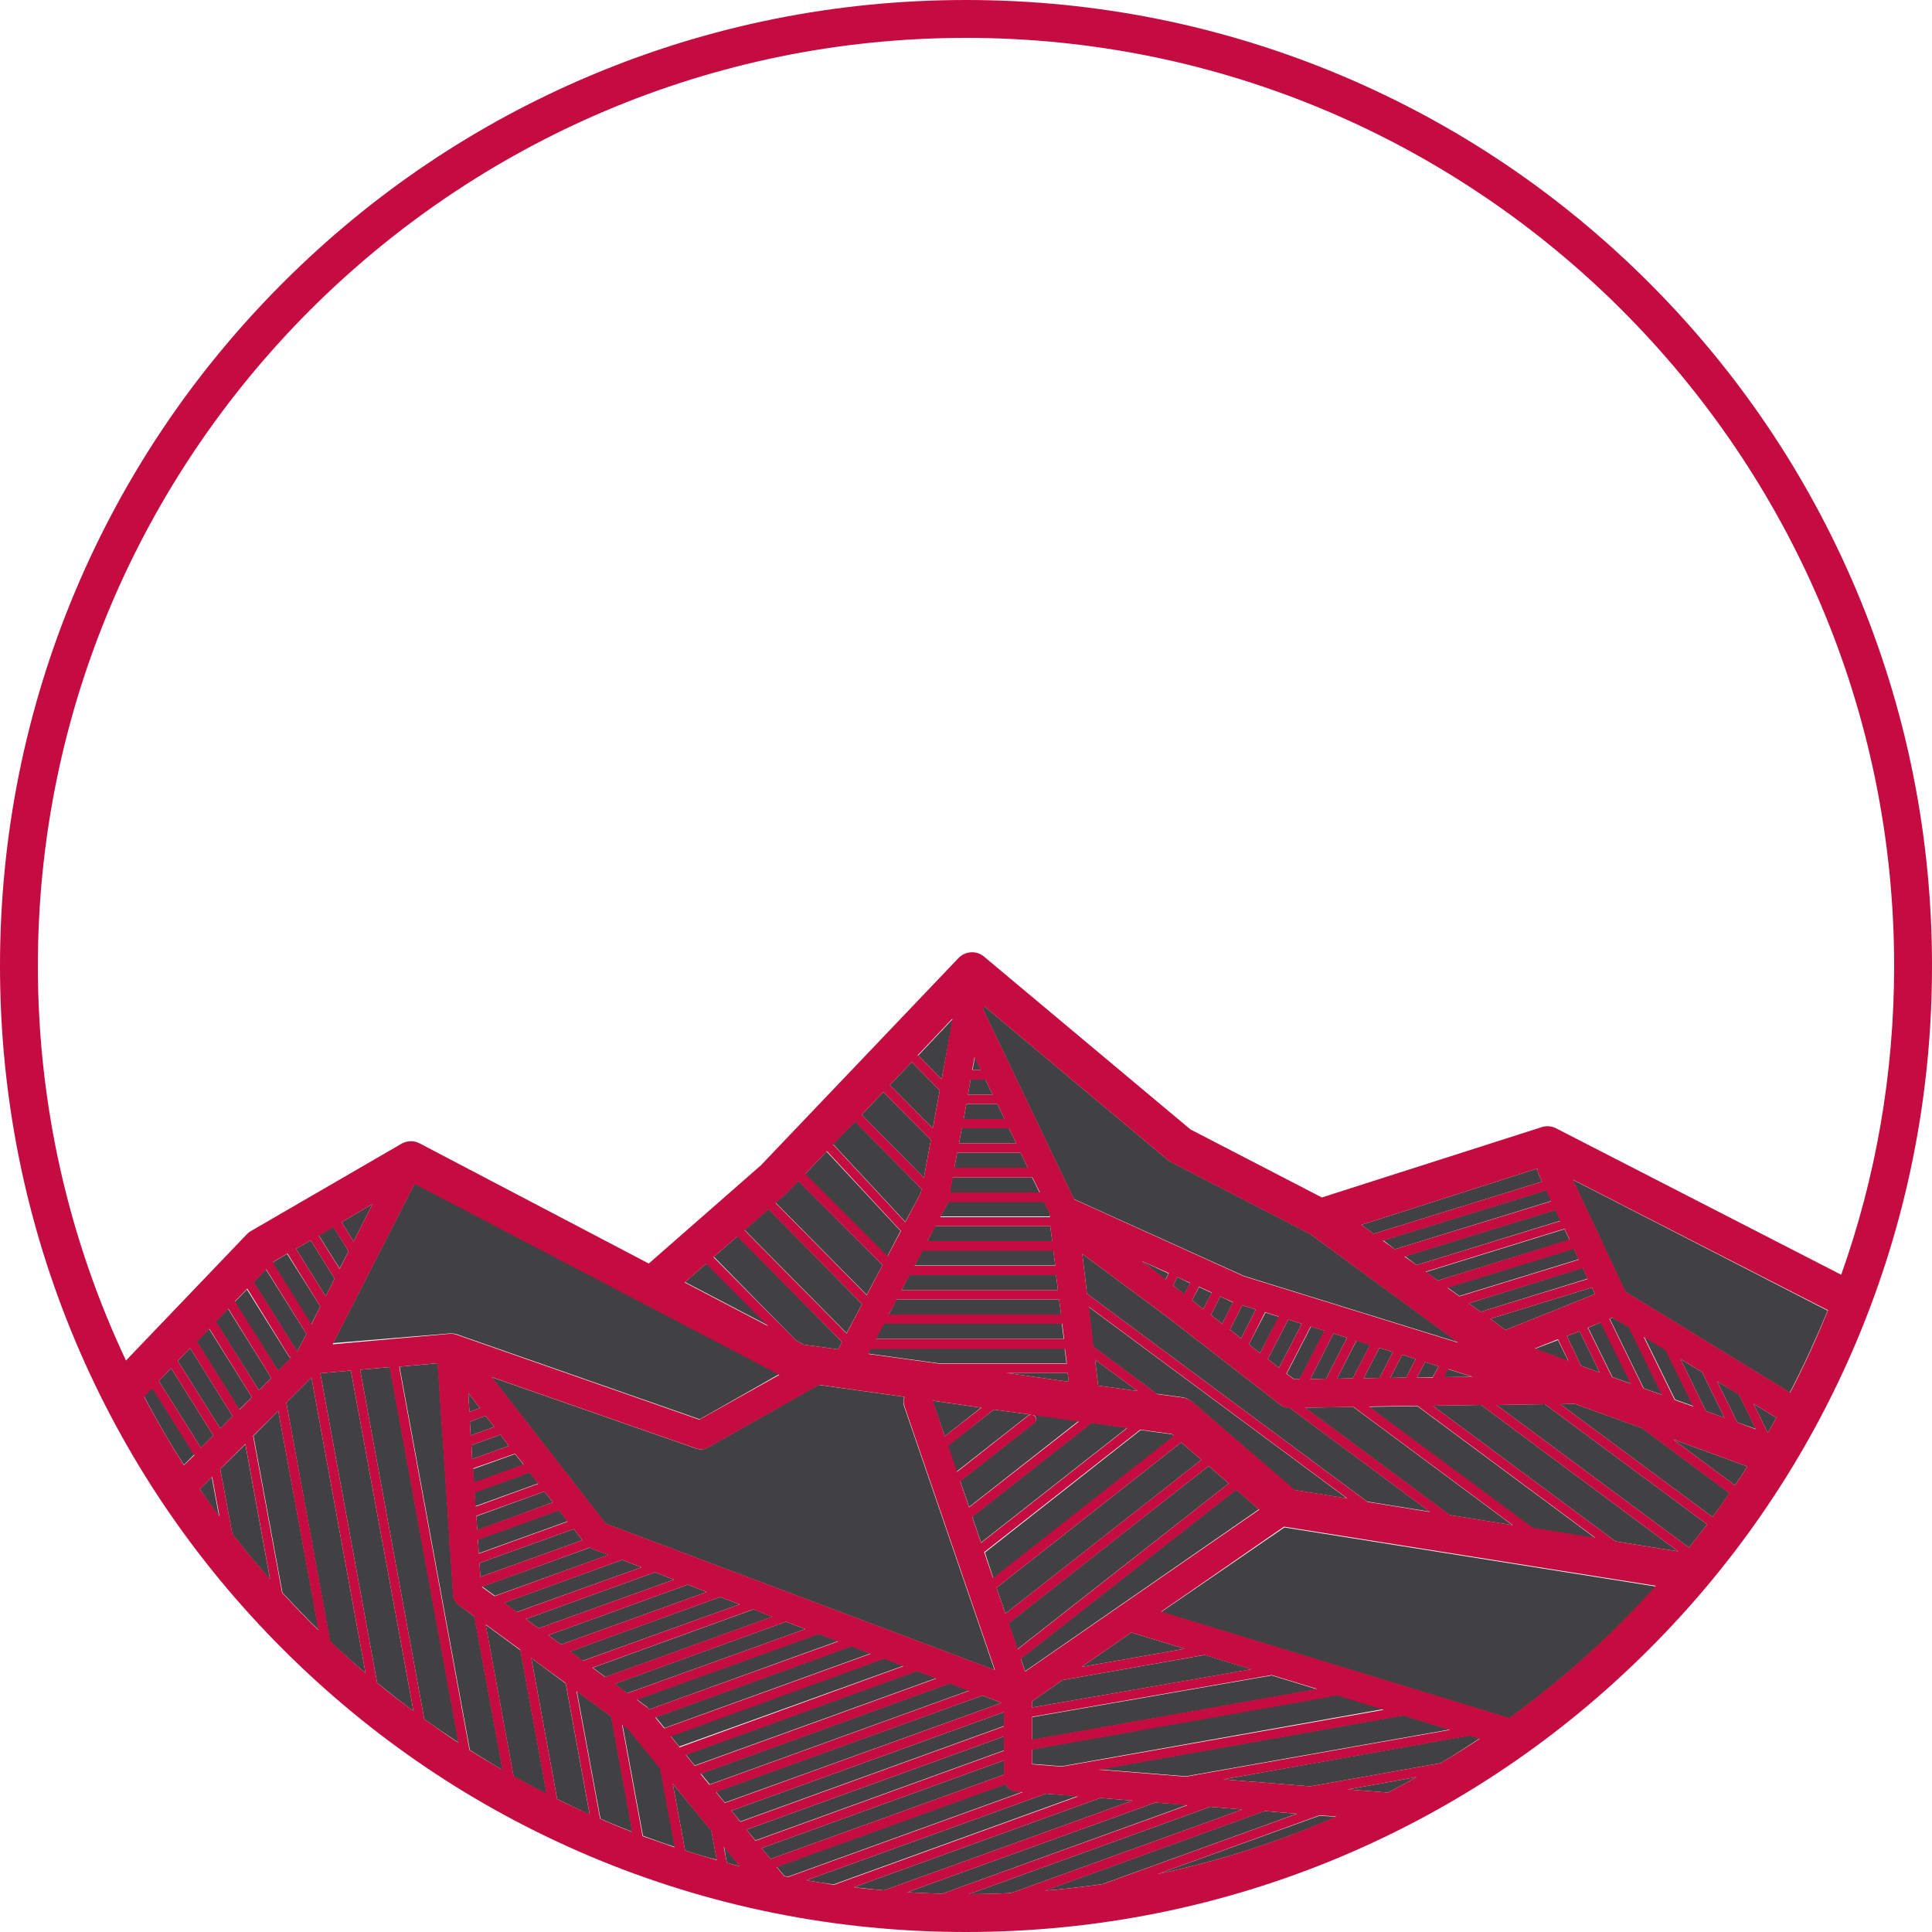
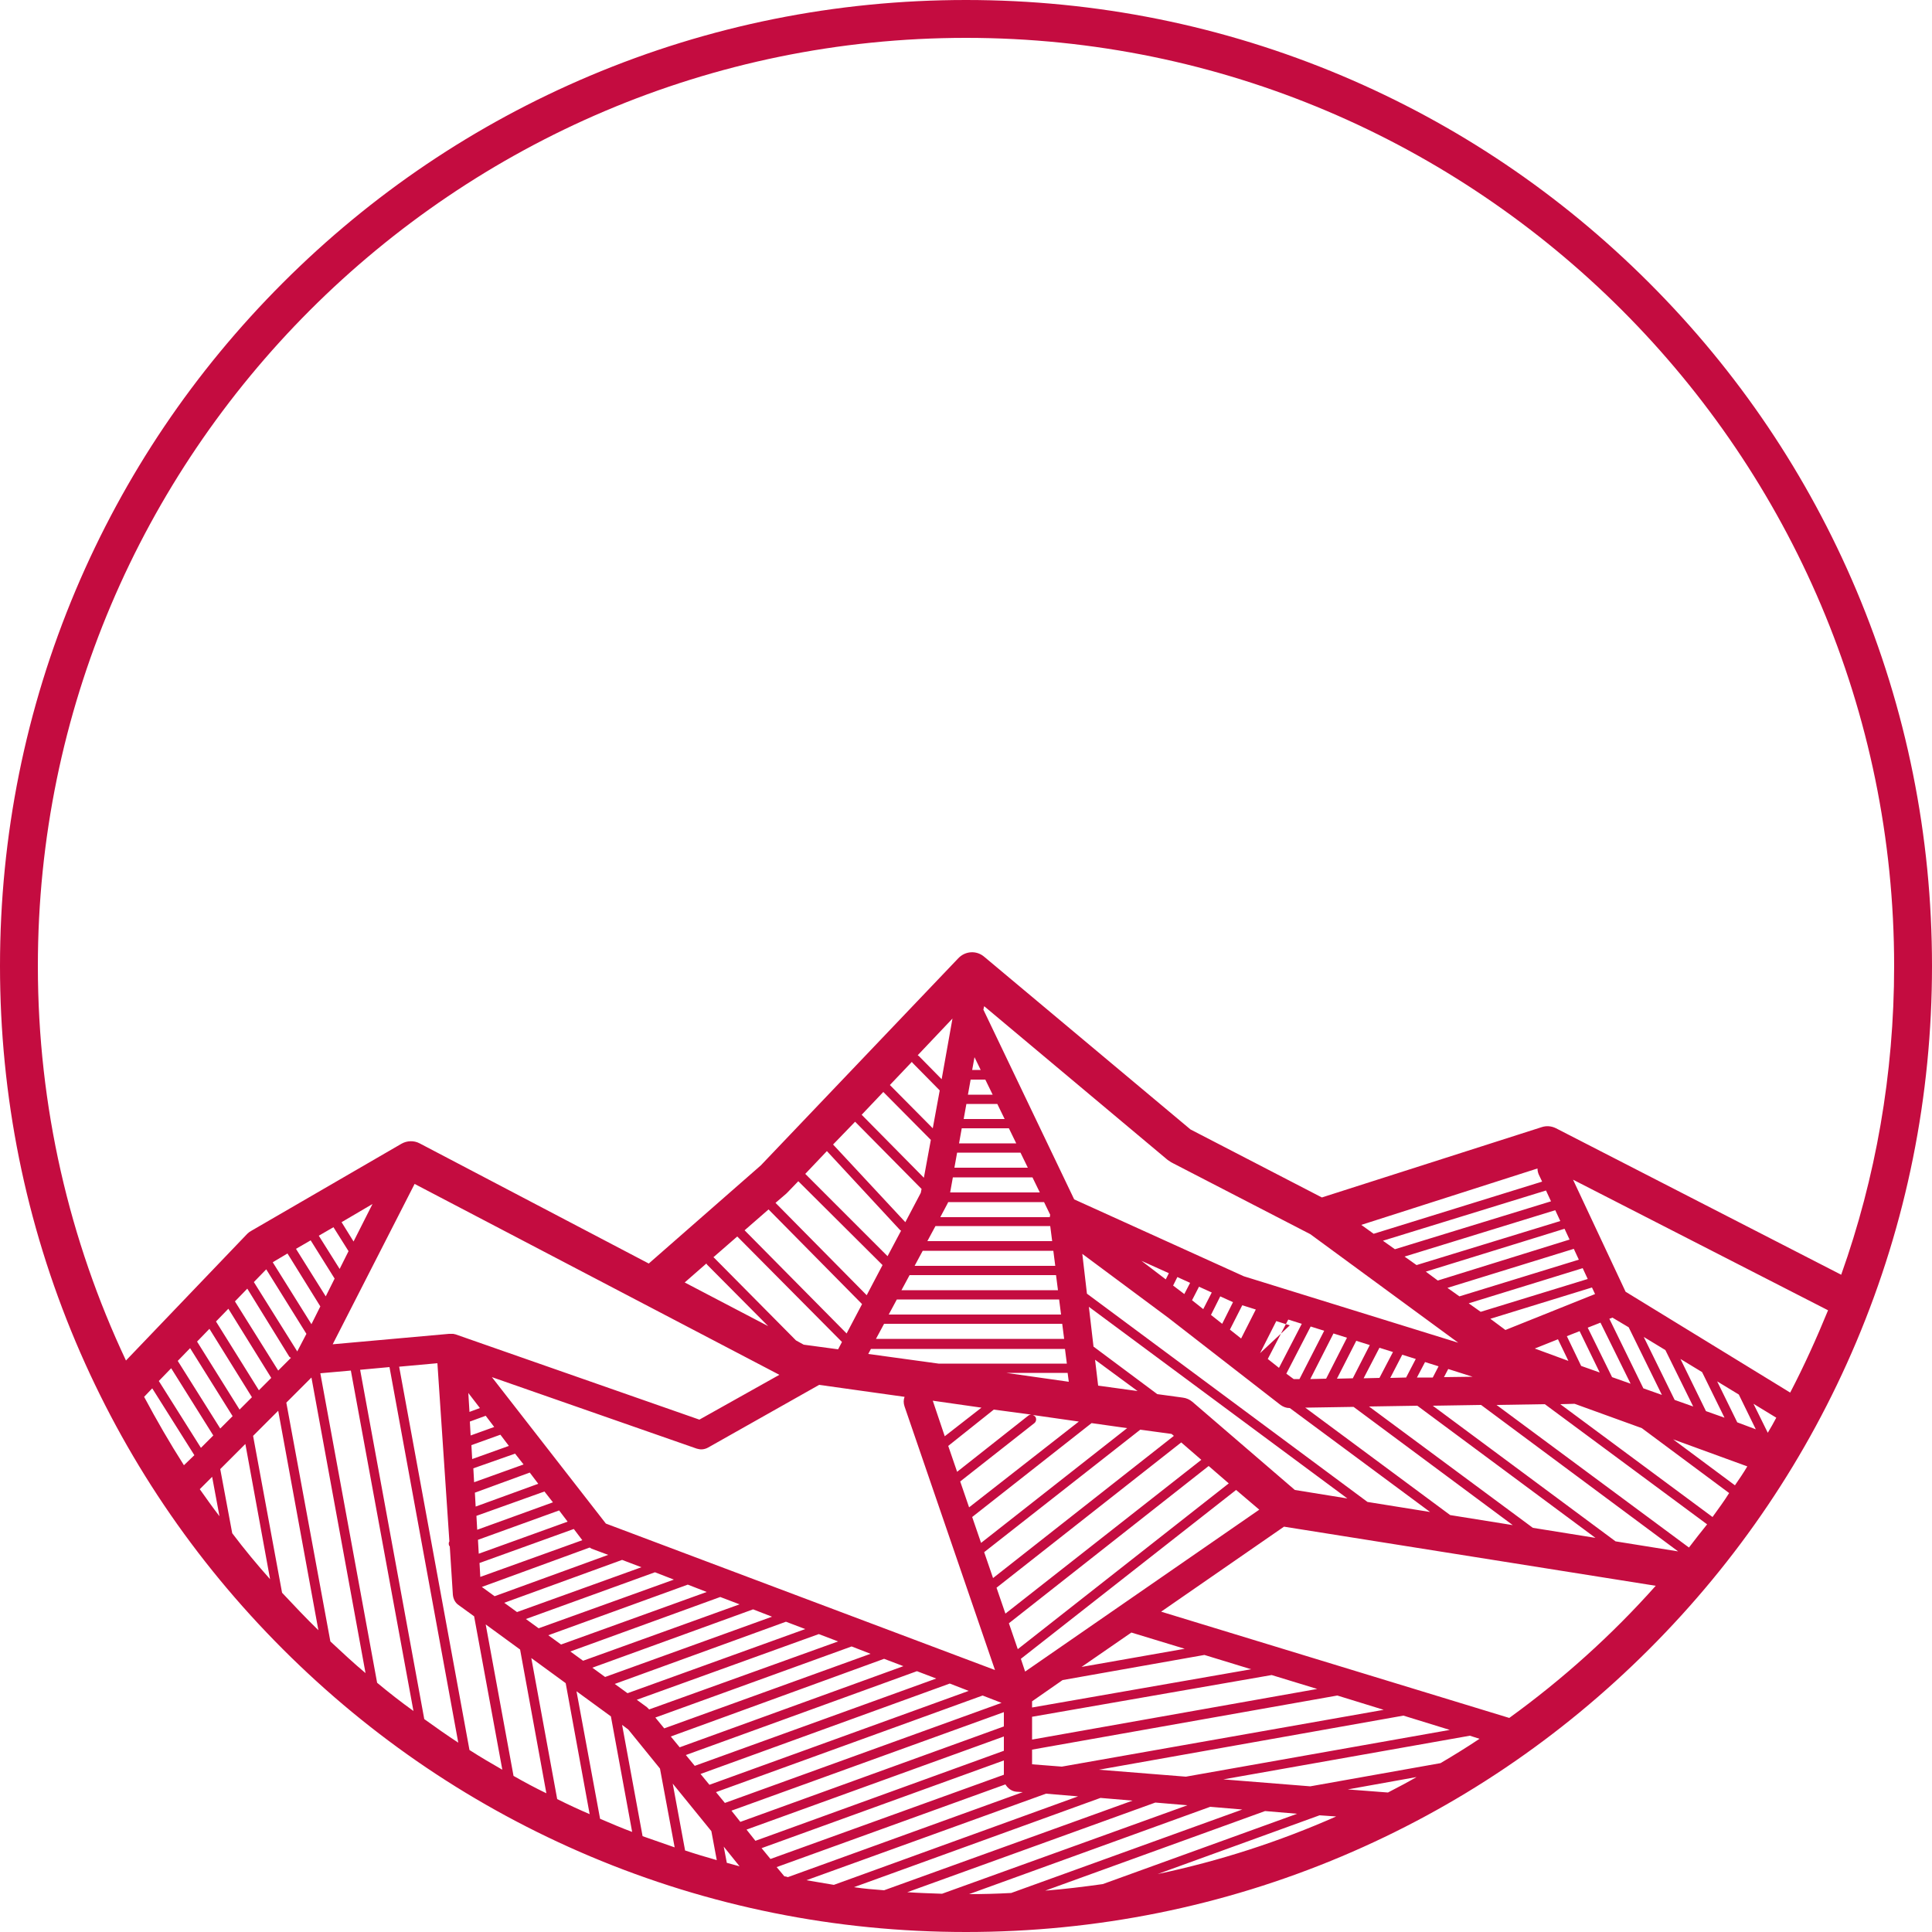
<svg xmlns="http://www.w3.org/2000/svg" fill="#000000" height="500" preserveAspectRatio="xMidYMid meet" version="1" viewBox="0.0 0.0 500.0 500.0" width="500" zoomAndPan="magnify">
  <g>
-     <path d="M250,9.8C117.6,9.8,9.8,117.6,9.8,250c0,36.5,8.2,71.1,22.8,102.1l31.4-32.8c0.3-0.3,0.7-0.6,1.1-0.8 l38.8-22.5c1.5-0.8,3.2-0.9,4.7-0.1l59.3,31.1l28.9-25.3L248,248c1.8-1.9,4.7-2,6.7-0.4l53.4,44.7l34,17.6l56.9-18.2 c1.2-0.4,2.6-0.3,3.7,0.3l73.8,37.9c8.9-25,13.7-51.9,13.7-79.9C490.2,117.6,382.4,9.8,250,9.8z" fill="none" />
    <g id="change1_1">
-       <path d="M139.3,383.9l-2.2-2.9l-14.3,5.2l0.2,3.6L139.3,383.9z M146.9,393.7l-2.2-2.9l-21,7.6l0.2,3.6L146.9,393.7z M150.7,398.6l-2.2-2.9l-24.4,8.8l0.2,3.6L150.7,398.6z M143.1,388.8l-2.2-2.8l-17.6,6.4l0.2,3.6L143.1,388.8z M182.9,412l-4.9-1.9 l-36.1,13.1l3.3,2.4L182.9,412z M157.5,402.4l-4.3-1.6c-0.2-0.1-0.4-0.2-0.5-0.3l-27.9,10.1l3.3,2.4L157.5,402.4z M174.4,408.8 l-4.9-1.9L136.1,419l3.3,2.4L174.4,408.8z M166,405.6l-5-1.9l-30.6,11.1l3.3,2.4L166,405.6z M131.7,374.2l-2.2-2.9L122,374l0.2,3.6 L131.7,374.2z M267.9,366.5c0.4,0.5,0.3,1.3-0.2,1.7l-19.2,15.1l2.3,6.7l28.4-22.3l-11.9-1.7C267.5,366.2,267.7,366.3,267.9,366.5z M266.1,366.3c0.2-0.2,0.5-0.2,0.7-0.2l-9.6-1.3c0,0,0,0.1-0.1,0.1l-11.9,9.3l2.3,6.7L266.1,366.3z M257.1,408.5l46.8-36.8 l-0.6-0.5l-8.1-1.1l-40.3,31.7L257.1,408.5z M244.5,371.7l9.4-7.4l-12.6-1.8L244.5,371.7z M260.4,355.3l16.2,2.3l-0.3-2.3H260.4z M135.5,379.1l-2.2-2.8l-10.9,3.9l0.2,3.6L135.5,379.1z M191.4,415.2l-5-1.9l-38.9,14.1l3.3,2.4L191.4,415.2z M183.2,374.6 c-0.6,0.3-1.2,0.5-1.8,0.5c-0.4,0-0.8-0.1-1.2-0.2l-53-18.5l29.5,37.9l100.7,37.9L234,364c-0.3-0.8-0.2-1.7,0-2.5l-22.2-3.1 L183.2,374.6z M310.9,377.8l-5.2-4.5l-47.8,37.6l2.3,6.7L310.9,377.8z M199.9,418.4l-4.9-1.9l-41.6,15.1l3.3,2.4L199.9,418.4z M370,391.2l-36.3-26.9l-0.1,0c-0.8,0-1.7-0.3-2.3-0.8L302.3,341l-22.2-16.5l1.2,10.3l72.5,53.8L370,391.2z M348.6,387.8 l-66.9-49.6l1.2,10.3l16.4,12.2l6.6,0.9c0.9,0.1,1.8,0.5,2.5,1.1l26.5,22.9L348.6,387.8z M304.7,330.5l-1.1,2.2l2.9,2.3l1.5-2.9 L304.7,330.5z M346,356.8l4.1-0.1l4.5-8.7l-3.5-1.1L346,356.8z M352.9,356.7l4.1-0.1l3.5-6.7l-3.5-1.1L352.9,356.7z M318,383.9 l-5.2-4.5l-51.8,40.7l2.3,6.7L318,383.9z M366.4,351.7l-3.5-1.1l-3.1,6l4.1-0.1L366.4,351.7z M295.4,326.3l6.2,4.9l0.8-1.6 L295.4,326.3z M225.3,427.9l-4.9-1.9l-50.7,18.4l2.3,2.8L225.3,427.9z M168,442.4l48.9-17.7l-5-1.9l-47.1,17l2.6,1.9 C167.6,442,167.8,442.2,168,442.4z M208.4,421.6l-5-1.9L159,435.8l3.3,2.4L208.4,421.6z M283.4,351.9l0.8,6.7l10.2,1.4L283.4,351.9 z M233.8,431.1l-5-1.9l-55.3,20l2.3,2.8L233.8,431.1z M259.2,440.7l-4.9-1.9l-69,24.9l2.3,2.8L259.2,440.7z M242.3,434.3l-5-1.9 l-59.8,21.7l2.3,2.8L242.3,434.3z M374.6,333.2l3.1,2.2l30.9-9.5l-1.3-2.8L374.6,333.2z M380.1,337.3l3.1,2.2l27.7-8.6l-1.3-2.8 L380.1,337.3z M373.6,356.4l7.4-0.1l-6.4-2L373.6,356.4z M385.7,341.3l3.9,2.9l23.2-9.3l-0.8-1.7L385.7,341.3z M339.1,356.9 l4.1-0.1l5.4-10.6l-3.5-1.1L339.1,356.9z M361,323.3l40.5-12.5l-1.3-2.8l-42.2,13L361,323.3z M397.2,349.1l8.7,3.2l-2.7-5.5 L397.2,349.1z M372.1,331.4l34.1-10.5l-1.3-2.8L369,329.2L372.1,331.4z M366.6,327.4l37.3-11.5l-1.3-2.8l-39,12L366.6,327.4z M446.3,366.9l-5.8-11.8l-5.6-3.4l6.6,13.5L446.3,366.9z M255,279.4h-3.8l-0.7,3.9h6.4L255,279.4z M251.6,392.5l2.3,6.7l37.8-29.7 l-9.2-1.3L251.6,392.5z M425.5,345.9l8,16.3l4.8,1.7l-7.2-14.7L425.5,345.9z M414,355.2l-5.2-10.7l-3.3,1.3l3.7,7.7L414,355.2z M37.3,361.4c3.2,6.1,6.6,12,10.3,17.7l2.7-2.7l-10.9-17.3L37.3,361.4z M411,343.6l6.3,12.8l4.8,1.7l-7.7-15.9L411,343.6z M399.1,305.8l-0.9-1.9c-0.2-0.5-0.3-1-0.3-1.5l-45.6,14.6l3.2,2.3L399.1,305.8z M417.4,341l-0.8,0.3l8.8,18l4.8,1.7l-8.5-17.5 L417.4,341z M252.3,273.6l-0.6,3.3h2.2L252.3,273.6z M245.1,311.6l-1.7,3.2h28.3c0-0.2,0.1-0.4,0.1-0.6l-1.6-3.3h-24.8 C245.3,311.2,245.2,311.4,245.1,311.6z M236.7,327.5h36.4l-0.5-3.9h-33.9L236.7,327.5z M121.5,365.4l2.7-1l-3-3.9L121.5,365.4z M240,321.2h32.3l-0.5-3.9h-29.8L240,321.2z M233.3,333.9h40.5l-0.5-3.9h-38L233.3,333.9z M230,340.2h44.6l-0.5-3.9H232L230,340.2z M224.6,350.3l18.2,2.5h33.2l-0.5-3.9h-50.3L224.6,350.3z M226.6,346.5h48.7l-0.5-3.9h-46.2L226.6,346.5z M279.9,431.4l26.7-4.7 l-13.8-4.2L279.9,431.4z M375.2,447.6l-12-3.7l-78.8,14l22.5,1.8L375.2,447.6z M267.1,444.4v5.9l73.8-13.1l-11.8-3.6L267.1,444.4z M127.9,369.3l-2.2-2.9l-4.1,1.5l0.2,3.6L127.9,369.3z M267.1,452.7v3.8l7.7,0.6l83.3-14.8l-12-3.7L267.1,452.7z M275,434.8 l-7.9,5.5v1.6l56.8-9.9l-12.1-3.7L275,434.8z M319.9,385.5l-55.7,43.7l1.1,3.3l60.5-41.9L319.9,385.5z M321.9,330.2l55.5,17.2 l-38.4-28.1l-36-18.6c-0.3-0.2-0.6-0.4-0.9-0.6l-47.5-39.8l-0.2,0.9l23.5,49.1L321.9,330.2z M250.8,437.5l-4.9-1.9L181.4,459 l2.3,2.8L250.8,437.5z M259.8,449.4l-66.6,24.1l2.3,2.8l64.3-23.3V449.4z M188.1,482.1c1.1,0.3,2.2,0.6,3.4,0.9l-4.1-5.1 L188.1,482.1z M259.8,443.1l-70.5,25.5l2.3,2.8l68.2-24.7V443.1z M174.1,461.6l3.2,17.3c2.7,0.9,5.4,1.7,8.2,2.4l-1.4-7.5 L174.1,461.6z M270.7,464.2l-62,22.4c2.3,0.4,4.7,0.8,7,1.1l63.2-22.9L270.7,464.2z M162.7,447.5l-1.6-1.2l5.3,28.8 c2.7,1,5.5,2,8.3,2.9l-3.8-20.4L162.7,447.5z M263.1,463.6c-1.3-0.1-2.3-0.8-2.9-1.9L201,483.1l2,2.4c0.3,0.1,0.6,0.1,0.9,0.2 l60.8-22L263.1,463.6z M259.8,455.6l-62.7,22.7l2.3,2.8l60.4-21.8V455.6z M137.5,429.1l6.7,36.5c2.8,1.4,5.6,2.7,8.4,4l-6.2-33.9 L137.5,429.1z M82.9,355.4l14.7,80.1c3.1,2.5,6.2,5,9.4,7.3l-16.2-88.1L82.9,355.4z M74.1,363l11.3,61.8c3,2.8,6,5.5,9.2,8.2 l-14-76.5L74.1,363z M149.3,437.7l6.1,33c2.8,1.2,5.5,2.3,8.3,3.4l-5.5-29.9L149.3,437.7z M93.2,354.5l16.6,90.4 c2.9,2.1,5.9,4.1,8.9,6.1l-17.8-97.2L93.2,354.5z M65.6,371.6l7.5,40.6c3.1,3.3,6.2,6.6,9.4,9.7L72,365.1L65.6,371.6z M284.8,465.3 L221,488.4c2.6,0.3,5.2,0.6,7.8,0.8l64.3-23.2L284.8,465.3z M118.8,415.4c-0.9-0.6-1.4-1.6-1.5-2.7l-0.8-12.5 c-0.1-0.1-0.2-0.2-0.2-0.3c-0.1-0.4-0.1-0.7,0.1-1l-3.1-46.1l-9.9,0.9l18.2,99.2c2.8,1.8,5.7,3.5,8.5,5.2l-7.3-39.7L118.8,415.4z M125.7,420.5l7.2,39.2c2.8,1.6,5.7,3.1,8.6,4.6l-6.8-37.2L125.7,420.5z M444.4,357.5l5.2,10.6l4.8,1.7l-4.4-9L444.4,357.5z M299,466.5l-64.2,23.2c3,0.2,6,0.3,9,0.4l63.5-23L299,466.5z M449,384.4c1.1-1.6,2.2-3.2,3.2-4.9l-19.2-7L449,384.4z M457.5,370.8 c0.8-1.3,1.5-2.6,2.2-3.9l-5.9-3.6L457.5,370.8z M387.3,363.6l49.8,36.9c1.6-2,3.1-4,4.7-6l-42-31.1L387.3,363.6z M407.5,363.3 l-3.7,0.1l39.4,29.2c1.5-2,3-4.1,4.4-6.2L425,369.6L407.5,363.3z M407,305.3l13.6,29l42.6,26.1c3.6-6.9,6.8-14,9.8-21.2L407,305.3z M57,380.2l3.1,16.7c3.1,4.1,6.4,8,9.8,11.9l-6.4-35L57,380.2z M327.3,468.7l-56.9,20.6c5-0.4,9.9-1,14.9-1.7l50.3-18.2 L327.3,468.7z M299.6,485c16.1-3.4,31.5-8.4,46.2-14.8l-4.3-0.3L299.6,485z M313.2,467.6l-62.4,22.6c3.6,0,7.3-0.1,10.9-0.3 l59.8-21.6L313.2,467.6z M359.2,463.9c2.5-1.3,5-2.6,7.4-4l-17.8,3.2L359.2,463.9z M300.5,417.2l90.1,27.5 c13.8-10,26.6-21.5,38-34.1l-96.2-15.3L300.5,417.2z M370.8,363.8l47.3,35.1l16.2,2.6l-51-37.9L370.8,363.8z M316.6,460.5l22.5,1.8 l33.7-6c3.4-2,6.8-4.2,10.1-6.4l-2.5-0.8L316.6,460.5z M233.1,318.5c-0.1-0.1-0.2-0.1-0.3-0.2L213.9,298l-5.6,5.9l21.3,21.3 L233.1,318.5z M246.5,304.7l-0.7,3.9H269l-1.9-3.9H246.5z M261.1,292h-12.2l-0.7,3.9H263L261.1,292z M264.1,298.3h-16.4l-0.7,3.9 h19L264.1,298.3z M258.1,285.7h-8l-0.7,3.9h10.6L258.1,285.7z M243.7,279.3l2.9-15.6l-9,9.5c0.1,0.1,0.2,0.1,0.3,0.2L243.7,279.3z M372.3,353.6l-3.5-1.1l-2.1,4l4.1-0.1L372.3,353.6z M240.9,295l-12.3-12.4l-5.6,5.9l16.1,16.3L240.9,295z M243.2,282.2l-7.1-7.2 c-0.1-0.1-0.1-0.1-0.1-0.2l-5.7,6l11.1,11.2L243.2,282.2z M391.4,394.7l-41.2-30.6l-12.5,0.2l37.5,27.8L391.4,394.7z M318.3,344.1 l2.9,2.3l3.8-7.5l-3.5-1.1L318.3,344.1z M412.9,398.1l-46.1-34.2l-12.5,0.2l42.4,31.5L412.9,398.1z M328.1,351.7l2.9,2.3l5.9-11.4 l-3.5-1.1L328.1,351.7z M323.2,347.9l2.9,2.3l4.9-9.4l-3.5-1.1L323.2,347.9z M238.3,308.7l0.2-1l-17.2-17.5l-5.7,5.9l18.7,20.1 L238.3,308.7z M51.7,385.4c1.6,2.4,3.3,4.7,5,7.1l-1.9-10.2L51.7,385.4z M308.5,336.5l2.9,2.3l2.2-4.2l-3.3-1.5L308.5,336.5z M315.8,335.5l-2.4,4.8l2.9,2.3l2.8-5.5c0,0,0,0,0,0L315.8,335.5z M76.9,349.8l2.4-4.6l-10.5-16.7l-3.2,3.3L76.9,349.8 C76.9,349.7,76.9,349.8,76.9,349.8z M70.2,356.6L59,338.7l-3.2,3.3L67,359.8L70.2,356.6z M86.6,330.9l-6.2-9.9l-3.8,2.2l7.7,12.3 L86.6,330.9z M82.9,338.1l-8.6-13.6l-3.7,2.2l-0.1,0.1l10,16L82.9,338.1z M75.3,351.5c-0.2-0.1-0.3-0.2-0.5-0.4l-10.9-17.4 l-3.2,3.3L72,354.8L75.3,351.5z M55.2,371.5l-10.9-17.4l-3.2,3.3L52,374.7L55.2,371.5z M60.2,366.5l-11-17.6l-3.2,3.3l11,17.5 L60.2,366.5z M65.2,361.6l-11.1-17.7l-3.2,3.3l11,17.6L65.2,361.6z M116.3,345.1C116.3,345.1,116.4,345.1,116.3,345.1 c0.3,0,0.5,0,0.8,0c0,0,0.1,0,0.1,0c0.2,0,0.4,0.1,0.6,0.1c0,0,0.1,0,0.1,0l63.2,22.1l20.6-11.7l-94.3-49.5l-21.2,41.5L116.3,345.1 z M90.2,323.8l-3.9-6.3l-3.8,2.2l5.4,8.6L90.2,323.8z M223.1,337.5l-24.2-24.6l-6.2,5.4l26.4,26.7L223.1,337.5z M228.4,327.4 l-21.8-21.8l-2.8,2.9c-0.1,0.1-0.2,0.2-0.3,0.3l-2.8,2.4l23.6,23.9L228.4,327.4z M206,346.9l2,1.1l8.9,1.2l1-1.9l-27-27.4l-6.2,5.4 c0.1,0,0.2,0.1,0.2,0.1L206,346.9z M96.4,311.6l-8,4.7l3.1,5L96.4,311.6z M333,355.5l1.9,1.4l1.5,0l6.4-12.5l-3.5-1.1L333,355.5z M183.1,327.2c-0.1-0.1-0.2-0.2-0.2-0.3l-5.6,4.9l21.6,11.3L183.1,327.2z" fill="#414042" />
-     </g>
+       </g>
    <g id="change2_1">
-       <path d="M480.4,152.7c-12.6-29.8-30.6-56.5-53.6-79.5c-23-23-49.7-41-79.5-53.6C316.5,6.6,283.7,0,250,0 s-66.5,6.6-97.3,19.6c-29.8,12.6-56.5,30.6-79.5,53.6c-23,23-41,49.7-53.6,79.5C6.6,183.5,0,216.3,0,250c0,33.7,6.6,66.5,19.6,97.3 c12.6,29.8,30.6,56.5,53.6,79.5c23,23,49.7,41,79.5,53.6c30.8,13,63.6,19.6,97.3,19.6c33.7,0,66.5-6.6,97.3-19.6 c29.8-12.6,56.5-30.6,79.5-53.6c23-23,41-49.7,53.6-79.5c13-30.8,19.6-63.6,19.6-97.3C500,216.3,493.4,183.5,480.4,152.7z M47.6,379.2c-3.7-5.8-7.1-11.7-10.3-17.7l2.1-2.2l10.9,17.3L47.6,379.2z M255,279.4l1.9,3.9h-6.4l0.7-3.9H255z M251.6,276.9 l0.6-3.3l1.6,3.3H251.6z M438.2,364l-4.8-1.7l-8-16.3l5.6,3.4L438.2,364z M434.9,351.7l5.6,3.4l5.8,11.8l-4.8-1.7L434.9,351.7z M430.1,361l-4.8-1.7l-8.8-18l0.8-0.3l4.2,2.5L430.1,361z M422,358.1l-4.8-1.7l-6.3-12.8l3.3-1.3L422,358.1z M405.5,345.8l3.3-1.3 l5.2,10.7l-4.8-1.7L405.5,345.8z M405.9,352.2l-8.7-3.2l6-2.4L405.9,352.2z M389.6,344.2l-3.9-2.9l26.3-8.1l0.8,1.7L389.6,344.2z M383.2,339.5l-3.1-2.2l29.5-9.1l1.3,2.8L383.2,339.5z M381.1,356.3l-7.4,0.1l1.1-2.1L381.1,356.3z M377.7,335.5l-3.1-2.2 l32.7-10.1l1.3,2.8L377.7,335.5z M372.1,331.4l-3.1-2.3l35.9-11.1l1.3,2.8L372.1,331.4z M366.6,327.4l-3.1-2.2l39-12l1.3,2.8 L366.6,327.4z M361,323.3l-3.1-2.2l42.2-13l1.3,2.8L361,323.3z M355.5,319.3l-3.2-2.3l45.6-14.6c0,0.5,0.1,1,0.3,1.5l0.9,1.9 L355.5,319.3z M377.4,347.5l-55.5-17.2L278,310.4l-23.5-49.1l0.2-0.9l47.5,39.8c0.3,0.2,0.6,0.4,0.9,0.6l36,18.6L377.4,347.5z M274.8,457.2l-7.7-0.6v-3.8l79-14l12,3.7L274.8,457.2z M363.2,444l12,3.7l-68.3,12.1l-22.5-1.8L363.2,444z M267.1,450.2v-5.9 l62-10.8l11.8,3.6L267.1,450.2z M267.1,441.9v-1.6l7.9-5.5l36.7-6.5l12.1,3.7L267.1,441.9z M279.9,431.4l12.9-8.9l13.8,4.2 L279.9,431.4z M265.3,432.6l-1.1-3.3l55.7-43.7l6,5.1L265.3,432.6z M125.7,366.4l2.2,2.9l-6.1,2.2l-0.2-3.6L125.7,366.4z M121.5,365.4l-0.3-4.9l3,3.9L121.5,365.4z M271.8,317.3l0.5,3.9H240l2.1-3.9H271.8z M243.4,314.9l1.7-3.2c0.1-0.2,0.2-0.4,0.3-0.6 h24.8l1.6,3.3c-0.1,0.2-0.1,0.4-0.1,0.6H243.4z M272.6,323.7l0.5,3.9h-36.4l2.1-3.9H272.6z M273.3,330l0.5,3.9h-40.5l2.1-3.9H273.3 z M274.1,336.3l0.5,3.9H230l2.1-3.9H274.1z M274.9,342.6l0.5,3.9h-48.7l2.1-3.9H274.9z M275.6,349l0.5,3.9h-33.2l-18.2-2.5l0.7-1.3 H275.6z M291.7,369.6l-37.8,29.7l-2.3-6.7l30.9-24.3L291.7,369.6z M283.4,351.9l11,8.1l-10.2-1.4L283.4,351.9z M295.1,370l8.1,1.1 l0.6,0.5l-46.8,36.8l-2.3-6.7L295.1,370z M250.8,390.1l-2.3-6.7l19.2-15.1c0.5-0.4,0.6-1.2,0.2-1.7c-0.2-0.2-0.4-0.3-0.6-0.4 l11.9,1.7L250.8,390.1z M257.2,364.8C257.2,364.8,257.2,364.8,257.2,364.8l9.7,1.3c-0.3,0-0.5,0.1-0.7,0.2l-18.5,14.6l-2.3-6.7 L257.2,364.8z M244.5,371.7l-3.1-9.2l12.6,1.8L244.5,371.7z M260.4,355.3h15.9l0.3,2.3L260.4,355.3z M234.1,361.5 c-0.3,0.8-0.3,1.6,0,2.5l23.4,68.2l-100.7-37.9l-29.5-37.9l53,18.5c0.4,0.1,0.8,0.2,1.2,0.2c0.6,0,1.3-0.2,1.8-0.5l28.7-16.2 L234.1,361.5z M129.5,371.3l2.2,2.9l-9.5,3.4L122,374L129.5,371.3z M133.3,376.2l2.2,2.8l-12.8,4.6l-0.2-3.6L133.3,376.2z M137.1,381.1l2.2,2.9l-16.2,5.9l-0.2-3.6L137.1,381.1z M140.9,386l2.2,2.8l-19.6,7.1l-0.2-3.6L140.9,386z M144.7,390.9l2.2,2.9 l-23,8.3l-0.2-3.6L144.7,390.9z M148.5,395.7l2.2,2.9l-26.4,9.5l-0.2-3.6L148.5,395.7z M152.6,400.5c0.2,0.1,0.3,0.2,0.5,0.3 l4.3,1.6L128,413.1l-3.3-2.4L152.6,400.5z M161,403.7l5,1.9l-32.2,11.6l-3.3-2.4L161,403.7z M169.5,406.9l4.9,1.9l-35,12.6 l-3.3-2.4L169.5,406.9z M178,410.1l4.9,1.9l-37.7,13.6l-3.3-2.4L178,410.1z M186.4,413.3l5,1.9l-40.5,14.6l-3.3-2.4L186.4,413.3z M194.9,416.5l4.9,1.9L156.6,434l-3.3-2.4L194.9,416.5z M203.4,419.7l5,1.9l-46,16.6l-3.3-2.4L203.4,419.7z M211.9,422.9l5,1.9 L168,442.4c-0.2-0.2-0.4-0.4-0.6-0.6l-2.6-1.9L211.9,422.9z M220.4,426.1l4.9,1.9l-53.4,19.3l-2.3-2.8L220.4,426.1z M228.8,429.3 l5,1.9l-57.9,21l-2.3-2.8L228.8,429.3z M237.3,432.5l5,1.9l-62.5,22.6l-2.3-2.8L237.3,432.5z M245.8,435.7l4.9,1.9l-67.1,24.3 l-2.3-2.8L245.8,435.7z M254.3,438.8l4.9,1.9l-71.6,25.9l-2.3-2.8L254.3,438.8z M257.9,410.9l47.8-37.6l5.2,4.5l-50.7,39.8 L257.9,410.9z M312.8,379.4l5.2,4.5l-54.6,42.9l-2.3-6.7L312.8,379.4z M308.6,362.8c-0.7-0.6-1.6-1-2.5-1.1l-6.6-0.9L283,348.5 l-1.2-10.3l66.9,49.6l-13.6-2.2L308.6,362.8z M281.3,334.8l-1.2-10.3l22.2,16.5l29.1,22.6c0.7,0.5,1.5,0.8,2.3,0.8l0.1,0l36.3,26.9 l-16.2-2.6L281.3,334.8z M295.4,326.3l7.1,3.2l-0.8,1.6L295.4,326.3z M303.6,332.7l1.1-2.2l3.3,1.5l-1.5,2.9L303.6,332.7z M357,356.6l-4.1,0.1l4.1-7.9l3.5,1.1L357,356.6z M362.9,350.6l3.5,1.1l-2.5,4.8l-4.1,0.1L362.9,350.6z M350.1,356.7l-4.1,0.1 l5-9.8l3.5,1.1L350.1,356.7z M343.2,356.8l-4.1,0.1l6-11.8l3.5,1.1L343.2,356.8z M336.3,356.9l-1.5,0l-1.9-1.4l6.3-12.2l3.5,1.1 L336.3,356.9z M331,354l-2.9-2.3l5.3-10.2l3.5,1.1L331,354z M326.1,350.2l-2.9-2.3l4.2-8.3l3.5,1.1L326.1,350.2z M321.2,346.4 l-2.9-2.3l3.2-6.3l3.5,1.1L321.2,346.4z M316.3,342.6l-2.9-2.3l2.4-4.8l3.3,1.5c0,0,0,0,0,0L316.3,342.6z M311.4,338.8l-2.9-2.3 l1.8-3.5l3.3,1.5L311.4,338.8z M337.8,364.3l12.5-0.2l41.2,30.6l-16.2-2.6L337.8,364.3z M354.3,364l12.5-0.2l46.1,34.2l-16.2-2.6 L354.3,364z M366.7,356.5l2.1-4l3.5,1.1l-1.5,2.9L366.7,356.5z M258.1,285.7l1.9,3.9h-10.6l0.7-3.9H258.1z M261.1,292l1.9,3.9 h-14.8l0.7-3.9H261.1z M264.1,298.3l1.9,3.9h-19l0.7-3.9H264.1z M267.2,304.7l1.9,3.9h-23.2l0.7-3.9H267.2z M243.7,279.3l-5.9-6 c-0.1-0.1-0.2-0.1-0.3-0.2l9-9.5L243.7,279.3z M243.2,282.2l-1.8,9.8l-11.1-11.2l5.7-6c0,0.1,0.1,0.1,0.1,0.2L243.2,282.2z M240.9,295l-1.8,9.8L223,288.5l5.6-5.9L240.9,295z M238.5,307.7l-0.2,1l-4,7.6l-18.7-20.1l5.7-5.9L238.5,307.7z M232.9,318.3 c0.1,0.1,0.2,0.1,0.3,0.2l-3.5,6.6l-21.3-21.3l5.6-5.9L232.9,318.3z M228.4,327.4l-4.1,7.8l-23.6-23.9l2.8-2.4 c0.1-0.1,0.2-0.2,0.3-0.3l2.8-2.9L228.4,327.4z M223.1,337.5l-4,7.6l-26.4-26.7l6.2-5.4L223.1,337.5z M217.9,347.3l-1,1.9L208,348 l-2-1.1l-21.2-21.4c-0.1-0.1-0.1-0.1-0.2-0.1l6.2-5.4L217.9,347.3z M198.8,343.2l-21.6-11.3l5.6-4.9c0.1,0.1,0.1,0.2,0.2,0.3 L198.8,343.2z M201.7,355.8L181,367.4l-63.2-22.1c0,0-0.1,0-0.1,0c-0.2-0.1-0.4-0.1-0.6-0.1c0,0-0.1,0-0.1,0c-0.2,0-0.5,0-0.7,0 c0,0,0,0-0.1,0l-30.1,2.7l21.2-41.5L201.7,355.8z M91.5,321.3l-3.1-5l8-4.7L91.5,321.3z M90.2,323.8l-2.3,4.6l-5.4-8.6l3.8-2.2 L90.2,323.8z M86.6,330.9l-2.3,4.6l-7.7-12.3l3.8-2.2L86.6,330.9z M82.9,338.1l-2.3,4.6l-10-16l0.1-0.1l3.7-2.2L82.9,338.1z M79.3,345.2l-2.4,4.6c0,0,0-0.1,0-0.1l-11.2-17.9l3.2-3.3L79.3,345.2z M74.8,351c0.1,0.2,0.3,0.3,0.5,0.4l-3.3,3.3l-11.2-17.9 l3.2-3.3L74.8,351z M70.2,356.6l-3.2,3.2L55.9,342l3.2-3.3L70.2,356.6z M65.2,361.6l-3.2,3.2l-11-17.6l3.2-3.3L65.2,361.6z M60.2,366.5l-3.2,3.2l-11-17.5l3.2-3.3L60.2,366.5z M55.2,371.5l-3.2,3.2l-10.9-17.3l3.2-3.3L55.2,371.5z M51.7,385.4l3.2-3.2 l1.9,10.2C55.1,390.2,53.4,387.8,51.7,385.4z M60.1,396.8L57,380.2l6.5-6.5l6.4,35C66.5,404.9,63.2,400.9,60.1,396.8z M73,412.2 l-7.5-40.6l6.5-6.5l10.4,56.8C79.2,418.8,76.1,415.5,73,412.2z M85.5,424.8L74.1,363l6.5-6.5l14,76.5 C91.5,430.4,88.5,427.6,85.5,424.8z M97.6,435.5l-14.7-80.1l7.9-0.7l16.2,88.1C103.8,440.5,100.6,438,97.6,435.5z M109.8,444.9 l-16.6-90.4l7.6-0.7l17.8,97.2C115.7,449.1,112.7,447,109.8,444.9z M121.5,452.9l-18.2-99.2l9.9-0.9l3.1,46.1 c-0.2,0.3-0.2,0.7-0.1,1c0,0.1,0.1,0.2,0.2,0.3l0.8,12.5c0.1,1.1,0.6,2.1,1.5,2.7l4,2.9l7.3,39.7 C127.2,456.4,124.3,454.7,121.5,452.9z M132.9,459.6l-7.2-39.2l8.9,6.5l6.8,37.2C138.5,462.7,135.7,461.2,132.9,459.6z M144.2,465.6l-6.7-36.5l8.9,6.5l6.2,33.9C149.8,468.3,147,467,144.2,465.6z M155.3,470.7l-6.1-33l8.9,6.5l5.5,29.9 C160.9,473.1,158.1,471.9,155.3,470.7z M166.3,475.2l-5.3-28.8l1.6,1.2l8.2,10.1l3.8,20.4C171.8,477.1,169.1,476.2,166.3,475.2z M177.3,478.9l-3.2-17.3l10,12.3l1.4,7.5C182.7,480.6,180,479.8,177.3,478.9z M188.1,482.1l-0.8-4.2l4.1,5.1 C190.3,482.7,189.2,482.4,188.1,482.1z M189.3,468.6l70.5-25.5v3.7l-68.2,24.7L189.3,468.6z M193.2,473.5l66.6-24.1v3.7l-64.3,23.3 L193.2,473.5z M197.1,478.3l62.7-22.7v3.7l-60.4,21.8L197.1,478.3z M203,485.6l-2-2.4l59.2-21.4c0.6,1,1.6,1.8,2.9,1.9l1.6,0.1 l-60.8,22C203.6,485.7,203.3,485.6,203,485.6z M208.7,486.6l62-22.4l8.3,0.7l-63.2,22.9C213.4,487.4,211,487,208.7,486.6z M221,488.4l63.8-23.1l8.3,0.7l-64.3,23.2C226.2,489,223.6,488.8,221,488.4z M243.8,490.1c-3-0.1-6-0.2-9-0.4l64.2-23.2l8.3,0.7 L243.8,490.1z M250.8,490.2l62.4-22.6l8.3,0.7l-59.8,21.6C258,490.1,254.4,490.2,250.8,490.2z M270.5,489.3l56.9-20.6l8.3,0.7 l-50.3,18.2C280.4,488.3,275.5,488.9,270.5,489.3z M299.6,485l41.9-15.2l4.3,0.3C331.1,476.6,315.7,481.6,299.6,485z M359.2,463.9 l-10.4-0.8l17.8-3.2C364.2,461.3,361.7,462.6,359.2,463.9z M372.8,456.3l-33.7,6l-22.5-1.8l63.8-11.3l2.5,0.8 C379.6,452.2,376.2,454.3,372.8,456.3z M390.6,444.6l-90.1-27.5l31.8-22l96.2,15.3C417.1,423.2,404.4,434.6,390.6,444.6z M418.1,398.9l-47.3-35.1l12.5-0.2l51,37.9L418.1,398.9z M437.1,400.5l-49.8-36.9l12.5-0.2l42,31.1 C440.2,396.5,438.6,398.5,437.1,400.5z M443.2,392.6l-39.4-29.2l3.7-0.1l17.4,6.3l22.6,16.8C446.2,388.5,444.7,390.5,443.2,392.6z M449,384.4l-16-11.9l19.2,7C451.2,381.2,450.1,382.8,449,384.4z M449.6,368.1l-5.2-10.6l5.6,3.4l4.4,9L449.6,368.1z M457.5,370.8 l-3.7-7.5l5.9,3.6C459,368.2,458.3,369.5,457.5,370.8z M463.3,360.4l-42.6-26.1l-13.6-29l66,33.8 C470.1,346.4,466.9,353.5,463.3,360.4z M476.5,329.9l-73.8-37.9c-1.2-0.6-2.5-0.7-3.7-0.3l-56.9,18.2l-34-17.6l-53.4-44.7 c-2-1.7-4.9-1.5-6.7,0.4l-51.1,53.6L167.9,327l-59.3-31.1c-1.5-0.8-3.3-0.7-4.7,0.1l-38.8,22.5c-0.4,0.2-0.8,0.5-1.1,0.8 l-31.4,32.8C18,321.1,9.8,286.5,9.8,250C9.8,117.6,117.6,9.8,250,9.8c132.4,0,240.2,107.8,240.2,240.2 C490.2,278,485.4,304.9,476.5,329.9z" fill="#c40c40" />
+       <path d="M480.4,152.7c-12.6-29.8-30.6-56.5-53.6-79.5c-23-23-49.7-41-79.5-53.6C316.5,6.6,283.7,0,250,0 s-66.5,6.6-97.3,19.6c-29.8,12.6-56.5,30.6-79.5,53.6c-23,23-41,49.7-53.6,79.5C6.6,183.5,0,216.3,0,250c0,33.7,6.6,66.5,19.6,97.3 c12.6,29.8,30.6,56.5,53.6,79.5c23,23,49.7,41,79.5,53.6c30.8,13,63.6,19.6,97.3,19.6c33.7,0,66.5-6.6,97.3-19.6 c29.8-12.6,56.5-30.6,79.5-53.6c23-23,41-49.7,53.6-79.5c13-30.8,19.6-63.6,19.6-97.3C500,216.3,493.4,183.5,480.4,152.7z M47.6,379.2c-3.7-5.8-7.1-11.7-10.3-17.7l2.1-2.2l10.9,17.3L47.6,379.2z M255,279.4l1.9,3.9h-6.4l0.7-3.9H255z M251.6,276.9 l0.6-3.3l1.6,3.3H251.6z M438.2,364l-4.8-1.7l-8-16.3l5.6,3.4L438.2,364z M434.9,351.7l5.6,3.4l5.8,11.8l-4.8-1.7L434.9,351.7z M430.1,361l-4.8-1.7l-8.8-18l0.8-0.3l4.2,2.5L430.1,361z M422,358.1l-4.8-1.7l-6.3-12.8l3.3-1.3L422,358.1z M405.5,345.8l3.3-1.3 l5.2,10.7l-4.8-1.7L405.5,345.8z M405.9,352.2l-8.7-3.2l6-2.4L405.9,352.2z M389.6,344.2l-3.9-2.9l26.3-8.1l0.8,1.7L389.6,344.2z M383.2,339.5l-3.1-2.2l29.5-9.1l1.3,2.8L383.2,339.5z M381.1,356.3l-7.4,0.1l1.1-2.1L381.1,356.3z M377.7,335.5l-3.1-2.2 l32.7-10.1l1.3,2.8L377.7,335.5z M372.1,331.4l-3.1-2.3l35.9-11.1l1.3,2.8L372.1,331.4z M366.6,327.4l-3.1-2.2l39-12l1.3,2.8 L366.6,327.4z M361,323.3l-3.1-2.2l42.2-13l1.3,2.8L361,323.3z M355.5,319.3l-3.2-2.3l45.6-14.6c0,0.5,0.1,1,0.3,1.5l0.9,1.9 L355.5,319.3z M377.4,347.5l-55.5-17.2L278,310.4l-23.5-49.1l0.2-0.9l47.5,39.8c0.3,0.2,0.6,0.4,0.9,0.6l36,18.6L377.4,347.5z M274.8,457.2l-7.7-0.6v-3.8l79-14l12,3.7L274.8,457.2z M363.2,444l12,3.7l-68.3,12.1l-22.5-1.8L363.2,444z M267.1,450.2v-5.9 l62-10.8l11.8,3.6L267.1,450.2z M267.1,441.9v-1.6l7.9-5.5l36.7-6.5l12.1,3.7L267.1,441.9z M279.9,431.4l12.9-8.9l13.8,4.2 L279.9,431.4z M265.3,432.6l-1.1-3.3l55.7-43.7l6,5.1L265.3,432.6z M125.7,366.4l2.2,2.9l-6.1,2.2l-0.2-3.6L125.7,366.4z M121.5,365.4l-0.3-4.9l3,3.9L121.5,365.4z M271.8,317.3l0.5,3.9H240l2.1-3.9H271.8z M243.4,314.9l1.7-3.2c0.1-0.2,0.2-0.4,0.3-0.6 h24.8l1.6,3.3c-0.1,0.2-0.1,0.4-0.1,0.6H243.4z M272.6,323.7l0.5,3.9h-36.4l2.1-3.9H272.6z M273.3,330l0.5,3.9h-40.5l2.1-3.9H273.3 z M274.1,336.3l0.5,3.9H230l2.1-3.9H274.1z M274.9,342.6l0.5,3.9h-48.7l2.1-3.9H274.9z M275.6,349l0.5,3.9h-33.2l-18.2-2.5l0.7-1.3 H275.6z M291.7,369.6l-37.8,29.7l-2.3-6.7l30.9-24.3L291.7,369.6z M283.4,351.9l11,8.1l-10.2-1.4L283.4,351.9z M295.1,370l8.1,1.1 l0.6,0.5l-46.8,36.8l-2.3-6.7L295.1,370z M250.8,390.1l-2.3-6.7l19.2-15.1c0.5-0.4,0.6-1.2,0.2-1.7c-0.2-0.2-0.4-0.3-0.6-0.4 l11.9,1.7L250.8,390.1z M257.2,364.8C257.2,364.8,257.2,364.8,257.2,364.8l9.7,1.3c-0.3,0-0.5,0.1-0.7,0.2l-18.5,14.6l-2.3-6.7 L257.2,364.8z M244.5,371.7l-3.1-9.2l12.6,1.8L244.5,371.7z M260.4,355.3h15.9l0.3,2.3L260.4,355.3z M234.1,361.5 c-0.3,0.8-0.3,1.6,0,2.5l23.4,68.2l-100.7-37.9l-29.5-37.9l53,18.5c0.4,0.1,0.8,0.2,1.2,0.2c0.6,0,1.3-0.2,1.8-0.5l28.7-16.2 L234.1,361.5z M129.5,371.3l2.2,2.9l-9.5,3.4L122,374L129.5,371.3z M133.3,376.2l2.2,2.8l-12.8,4.6l-0.2-3.6L133.3,376.2z M137.1,381.1l2.2,2.9l-16.2,5.9l-0.2-3.6L137.1,381.1z M140.9,386l2.2,2.8l-19.6,7.1l-0.2-3.6L140.9,386z M144.7,390.9l2.2,2.9 l-23,8.3l-0.2-3.6L144.7,390.9z M148.5,395.7l2.2,2.9l-26.4,9.5l-0.2-3.6L148.5,395.7z M152.6,400.5c0.2,0.1,0.3,0.2,0.5,0.3 l4.3,1.6L128,413.1l-3.3-2.4L152.6,400.5z M161,403.7l5,1.9l-32.2,11.6l-3.3-2.4L161,403.7z M169.5,406.9l4.9,1.9l-35,12.6 l-3.3-2.4L169.5,406.9z M178,410.1l4.9,1.9l-37.7,13.6l-3.3-2.4L178,410.1z M186.4,413.3l5,1.9l-40.5,14.6l-3.3-2.4L186.4,413.3z M194.9,416.5l4.9,1.9L156.6,434l-3.3-2.4L194.9,416.5z M203.4,419.7l5,1.9l-46,16.6l-3.3-2.4L203.4,419.7z M211.9,422.9l5,1.9 L168,442.4c-0.2-0.2-0.4-0.4-0.6-0.6l-2.6-1.9L211.9,422.9z M220.4,426.1l4.9,1.9l-53.4,19.3l-2.3-2.8L220.4,426.1z M228.8,429.3 l5,1.9l-57.9,21l-2.3-2.8L228.8,429.3z M237.3,432.5l5,1.9l-62.5,22.6l-2.3-2.8L237.3,432.5z M245.8,435.7l4.9,1.9l-67.1,24.3 l-2.3-2.8L245.8,435.7z M254.3,438.8l4.9,1.9l-71.6,25.9l-2.3-2.8L254.3,438.8z M257.9,410.9l47.8-37.6l5.2,4.5l-50.7,39.8 L257.9,410.9z M312.8,379.4l5.2,4.5l-54.6,42.9l-2.3-6.7L312.8,379.4z M308.6,362.8c-0.7-0.6-1.6-1-2.5-1.1l-6.6-0.9L283,348.5 l-1.2-10.3l66.9,49.6l-13.6-2.2L308.6,362.8z M281.3,334.8l-1.2-10.3l22.2,16.5l29.1,22.6c0.7,0.5,1.5,0.8,2.3,0.8l0.1,0l36.3,26.9 l-16.2-2.6L281.3,334.8z M295.4,326.3l7.1,3.2l-0.8,1.6L295.4,326.3z M303.6,332.7l1.1-2.2l3.3,1.5l-1.5,2.9L303.6,332.7z M357,356.6l-4.1,0.1l4.1-7.9l3.5,1.1L357,356.6z M362.9,350.6l3.5,1.1l-2.5,4.8l-4.1,0.1L362.9,350.6z M350.1,356.7l-4.1,0.1 l5-9.8l3.5,1.1L350.1,356.7z M343.2,356.8l-4.1,0.1l6-11.8l3.5,1.1L343.2,356.8z M336.3,356.9l-1.5,0l-1.9-1.4l6.3-12.2l3.5,1.1 L336.3,356.9z M331,354l-2.9-2.3l5.3-10.2l3.5,1.1L331,354z M326.1,350.2l4.2-8.3l3.5,1.1L326.1,350.2z M321.2,346.4 l-2.9-2.3l3.2-6.3l3.5,1.1L321.2,346.4z M316.3,342.6l-2.9-2.3l2.4-4.8l3.3,1.5c0,0,0,0,0,0L316.3,342.6z M311.4,338.8l-2.9-2.3 l1.8-3.5l3.3,1.5L311.4,338.8z M337.8,364.3l12.5-0.2l41.2,30.6l-16.2-2.6L337.8,364.3z M354.3,364l12.5-0.2l46.1,34.2l-16.2-2.6 L354.3,364z M366.7,356.5l2.1-4l3.5,1.1l-1.5,2.9L366.7,356.5z M258.1,285.7l1.9,3.9h-10.6l0.7-3.9H258.1z M261.1,292l1.9,3.9 h-14.8l0.7-3.9H261.1z M264.1,298.3l1.9,3.9h-19l0.7-3.9H264.1z M267.2,304.7l1.9,3.9h-23.2l0.7-3.9H267.2z M243.7,279.3l-5.9-6 c-0.1-0.1-0.2-0.1-0.3-0.2l9-9.5L243.7,279.3z M243.2,282.2l-1.8,9.8l-11.1-11.2l5.7-6c0,0.1,0.1,0.1,0.1,0.2L243.2,282.2z M240.9,295l-1.8,9.8L223,288.5l5.6-5.9L240.9,295z M238.5,307.7l-0.2,1l-4,7.6l-18.7-20.1l5.7-5.9L238.5,307.7z M232.9,318.3 c0.1,0.1,0.2,0.1,0.3,0.2l-3.5,6.6l-21.3-21.3l5.6-5.9L232.9,318.3z M228.4,327.4l-4.1,7.8l-23.6-23.9l2.8-2.4 c0.1-0.1,0.2-0.2,0.3-0.3l2.8-2.9L228.4,327.4z M223.1,337.5l-4,7.6l-26.4-26.7l6.2-5.4L223.1,337.5z M217.9,347.3l-1,1.9L208,348 l-2-1.1l-21.2-21.4c-0.1-0.1-0.1-0.1-0.2-0.1l6.2-5.4L217.9,347.3z M198.8,343.2l-21.6-11.3l5.6-4.9c0.1,0.1,0.1,0.2,0.2,0.3 L198.8,343.2z M201.7,355.8L181,367.4l-63.2-22.1c0,0-0.1,0-0.1,0c-0.2-0.1-0.4-0.1-0.6-0.1c0,0-0.1,0-0.1,0c-0.2,0-0.5,0-0.7,0 c0,0,0,0-0.1,0l-30.1,2.7l21.2-41.5L201.7,355.8z M91.5,321.3l-3.1-5l8-4.7L91.5,321.3z M90.2,323.8l-2.3,4.6l-5.4-8.6l3.8-2.2 L90.2,323.8z M86.6,330.9l-2.3,4.6l-7.7-12.3l3.8-2.2L86.6,330.9z M82.9,338.1l-2.3,4.6l-10-16l0.1-0.1l3.7-2.2L82.9,338.1z M79.3,345.2l-2.4,4.6c0,0,0-0.1,0-0.1l-11.2-17.9l3.2-3.3L79.3,345.2z M74.8,351c0.1,0.2,0.3,0.3,0.5,0.4l-3.3,3.3l-11.2-17.9 l3.2-3.3L74.8,351z M70.2,356.6l-3.2,3.2L55.9,342l3.2-3.3L70.2,356.6z M65.2,361.6l-3.2,3.2l-11-17.6l3.2-3.3L65.2,361.6z M60.2,366.5l-3.2,3.2l-11-17.5l3.2-3.3L60.2,366.5z M55.2,371.5l-3.2,3.2l-10.9-17.3l3.2-3.3L55.2,371.5z M51.7,385.4l3.2-3.2 l1.9,10.2C55.1,390.2,53.4,387.8,51.7,385.4z M60.1,396.8L57,380.2l6.5-6.5l6.4,35C66.5,404.9,63.2,400.9,60.1,396.8z M73,412.2 l-7.5-40.6l6.5-6.5l10.4,56.8C79.2,418.8,76.1,415.5,73,412.2z M85.5,424.8L74.1,363l6.5-6.5l14,76.5 C91.5,430.4,88.5,427.6,85.5,424.8z M97.6,435.5l-14.7-80.1l7.9-0.7l16.2,88.1C103.8,440.5,100.6,438,97.6,435.5z M109.8,444.9 l-16.6-90.4l7.6-0.7l17.8,97.2C115.7,449.1,112.7,447,109.8,444.9z M121.5,452.9l-18.2-99.2l9.9-0.9l3.1,46.1 c-0.2,0.3-0.2,0.7-0.1,1c0,0.1,0.1,0.2,0.2,0.3l0.8,12.5c0.1,1.1,0.6,2.1,1.5,2.7l4,2.9l7.3,39.7 C127.2,456.4,124.3,454.7,121.5,452.9z M132.9,459.6l-7.2-39.2l8.9,6.5l6.8,37.2C138.5,462.7,135.7,461.2,132.9,459.6z M144.2,465.6l-6.7-36.5l8.9,6.5l6.2,33.9C149.8,468.3,147,467,144.2,465.6z M155.3,470.7l-6.1-33l8.9,6.5l5.5,29.9 C160.9,473.1,158.1,471.9,155.3,470.7z M166.3,475.2l-5.3-28.8l1.6,1.2l8.2,10.1l3.8,20.4C171.8,477.1,169.1,476.2,166.3,475.2z M177.3,478.9l-3.2-17.3l10,12.3l1.4,7.5C182.7,480.6,180,479.8,177.3,478.9z M188.1,482.1l-0.8-4.2l4.1,5.1 C190.3,482.7,189.2,482.4,188.1,482.1z M189.3,468.6l70.5-25.5v3.7l-68.2,24.7L189.3,468.6z M193.2,473.5l66.6-24.1v3.7l-64.3,23.3 L193.2,473.5z M197.1,478.3l62.7-22.7v3.7l-60.4,21.8L197.1,478.3z M203,485.6l-2-2.4l59.2-21.4c0.6,1,1.6,1.8,2.9,1.9l1.6,0.1 l-60.8,22C203.6,485.7,203.3,485.6,203,485.6z M208.7,486.6l62-22.4l8.3,0.7l-63.2,22.9C213.4,487.4,211,487,208.7,486.6z M221,488.4l63.8-23.1l8.3,0.7l-64.3,23.2C226.2,489,223.6,488.8,221,488.4z M243.8,490.1c-3-0.1-6-0.2-9-0.4l64.2-23.2l8.3,0.7 L243.8,490.1z M250.8,490.2l62.4-22.6l8.3,0.7l-59.8,21.6C258,490.1,254.4,490.2,250.8,490.2z M270.5,489.3l56.9-20.6l8.3,0.7 l-50.3,18.2C280.4,488.3,275.5,488.9,270.5,489.3z M299.6,485l41.9-15.2l4.3,0.3C331.1,476.6,315.7,481.6,299.6,485z M359.2,463.9 l-10.4-0.8l17.8-3.2C364.2,461.3,361.7,462.6,359.2,463.9z M372.8,456.3l-33.7,6l-22.5-1.8l63.8-11.3l2.5,0.8 C379.6,452.2,376.2,454.3,372.8,456.3z M390.6,444.6l-90.1-27.5l31.8-22l96.2,15.3C417.1,423.2,404.4,434.6,390.6,444.6z M418.1,398.9l-47.3-35.1l12.5-0.2l51,37.9L418.1,398.9z M437.1,400.5l-49.8-36.9l12.5-0.2l42,31.1 C440.2,396.5,438.6,398.5,437.1,400.5z M443.2,392.6l-39.4-29.2l3.7-0.1l17.4,6.3l22.6,16.8C446.2,388.5,444.7,390.5,443.2,392.6z M449,384.4l-16-11.9l19.2,7C451.2,381.2,450.1,382.8,449,384.4z M449.6,368.1l-5.2-10.6l5.6,3.4l4.4,9L449.6,368.1z M457.5,370.8 l-3.7-7.5l5.9,3.6C459,368.2,458.3,369.5,457.5,370.8z M463.3,360.4l-42.6-26.1l-13.6-29l66,33.8 C470.1,346.4,466.9,353.5,463.3,360.4z M476.5,329.9l-73.8-37.9c-1.2-0.6-2.5-0.7-3.7-0.3l-56.9,18.2l-34-17.6l-53.4-44.7 c-2-1.7-4.9-1.5-6.7,0.4l-51.1,53.6L167.9,327l-59.3-31.1c-1.5-0.8-3.3-0.7-4.7,0.1l-38.8,22.5c-0.4,0.2-0.8,0.5-1.1,0.8 l-31.4,32.8C18,321.1,9.8,286.5,9.8,250C9.8,117.6,117.6,9.8,250,9.8c132.4,0,240.2,107.8,240.2,240.2 C490.2,278,485.4,304.9,476.5,329.9z" fill="#c40c40" />
    </g>
  </g>
</svg>